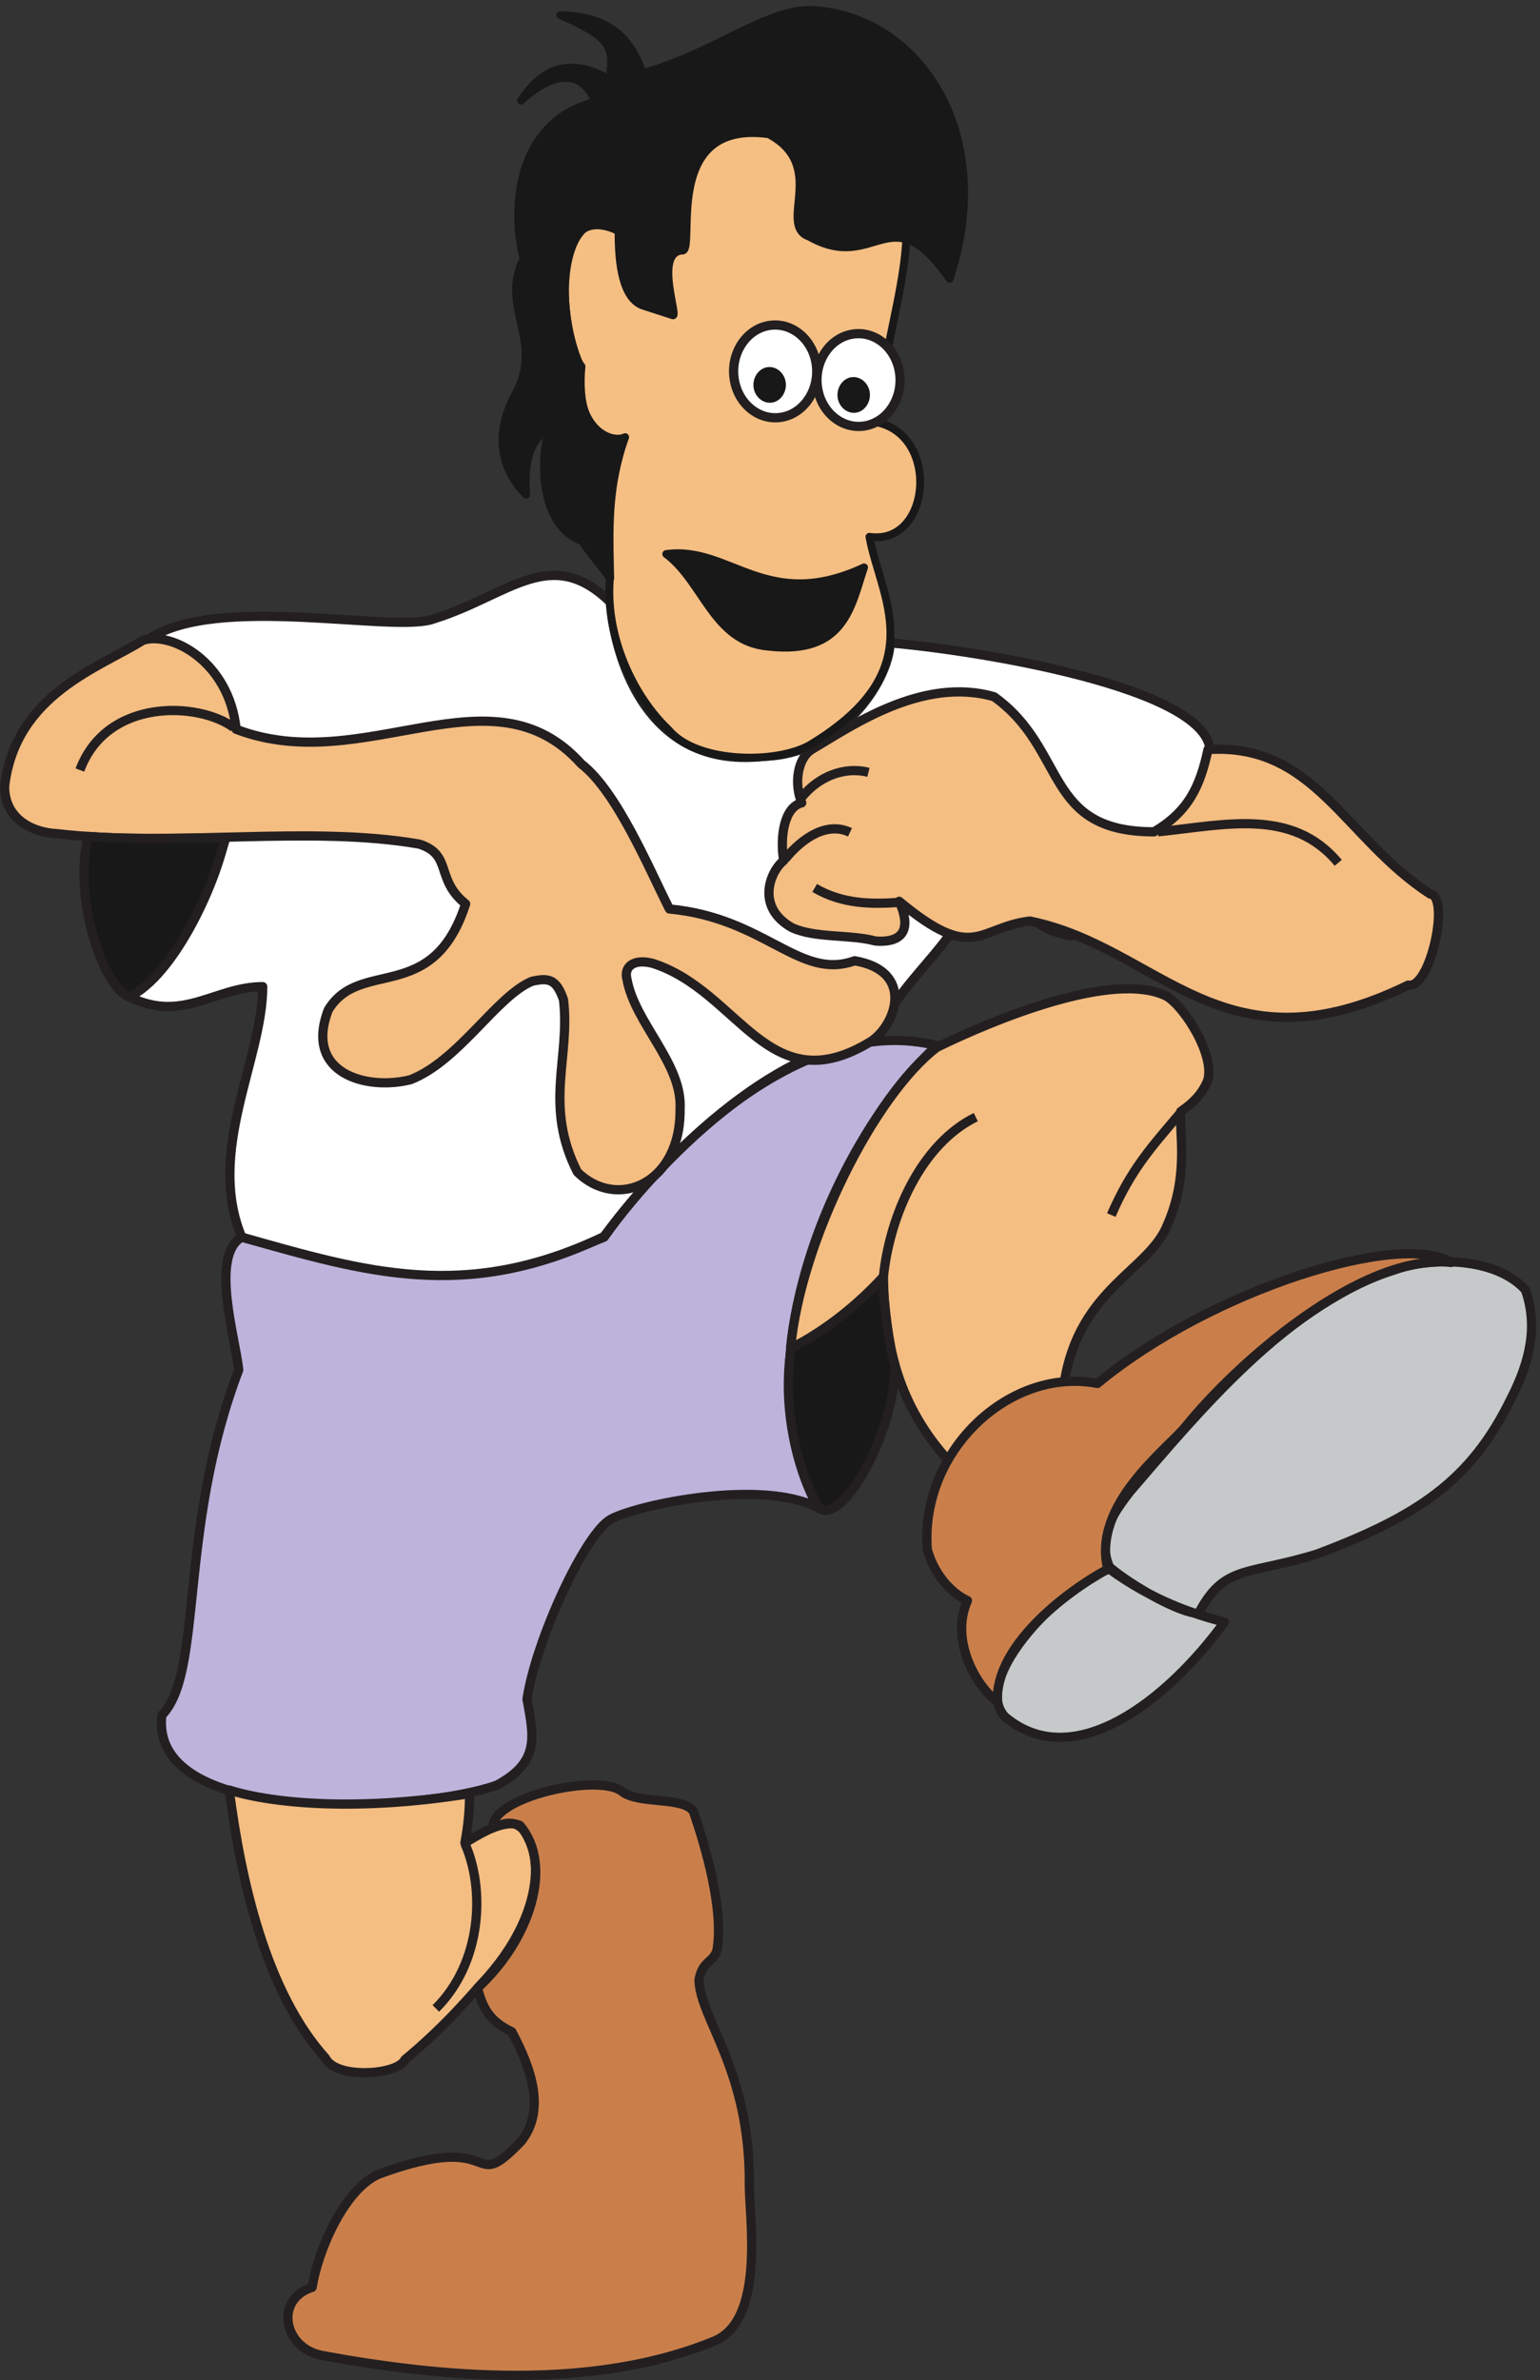
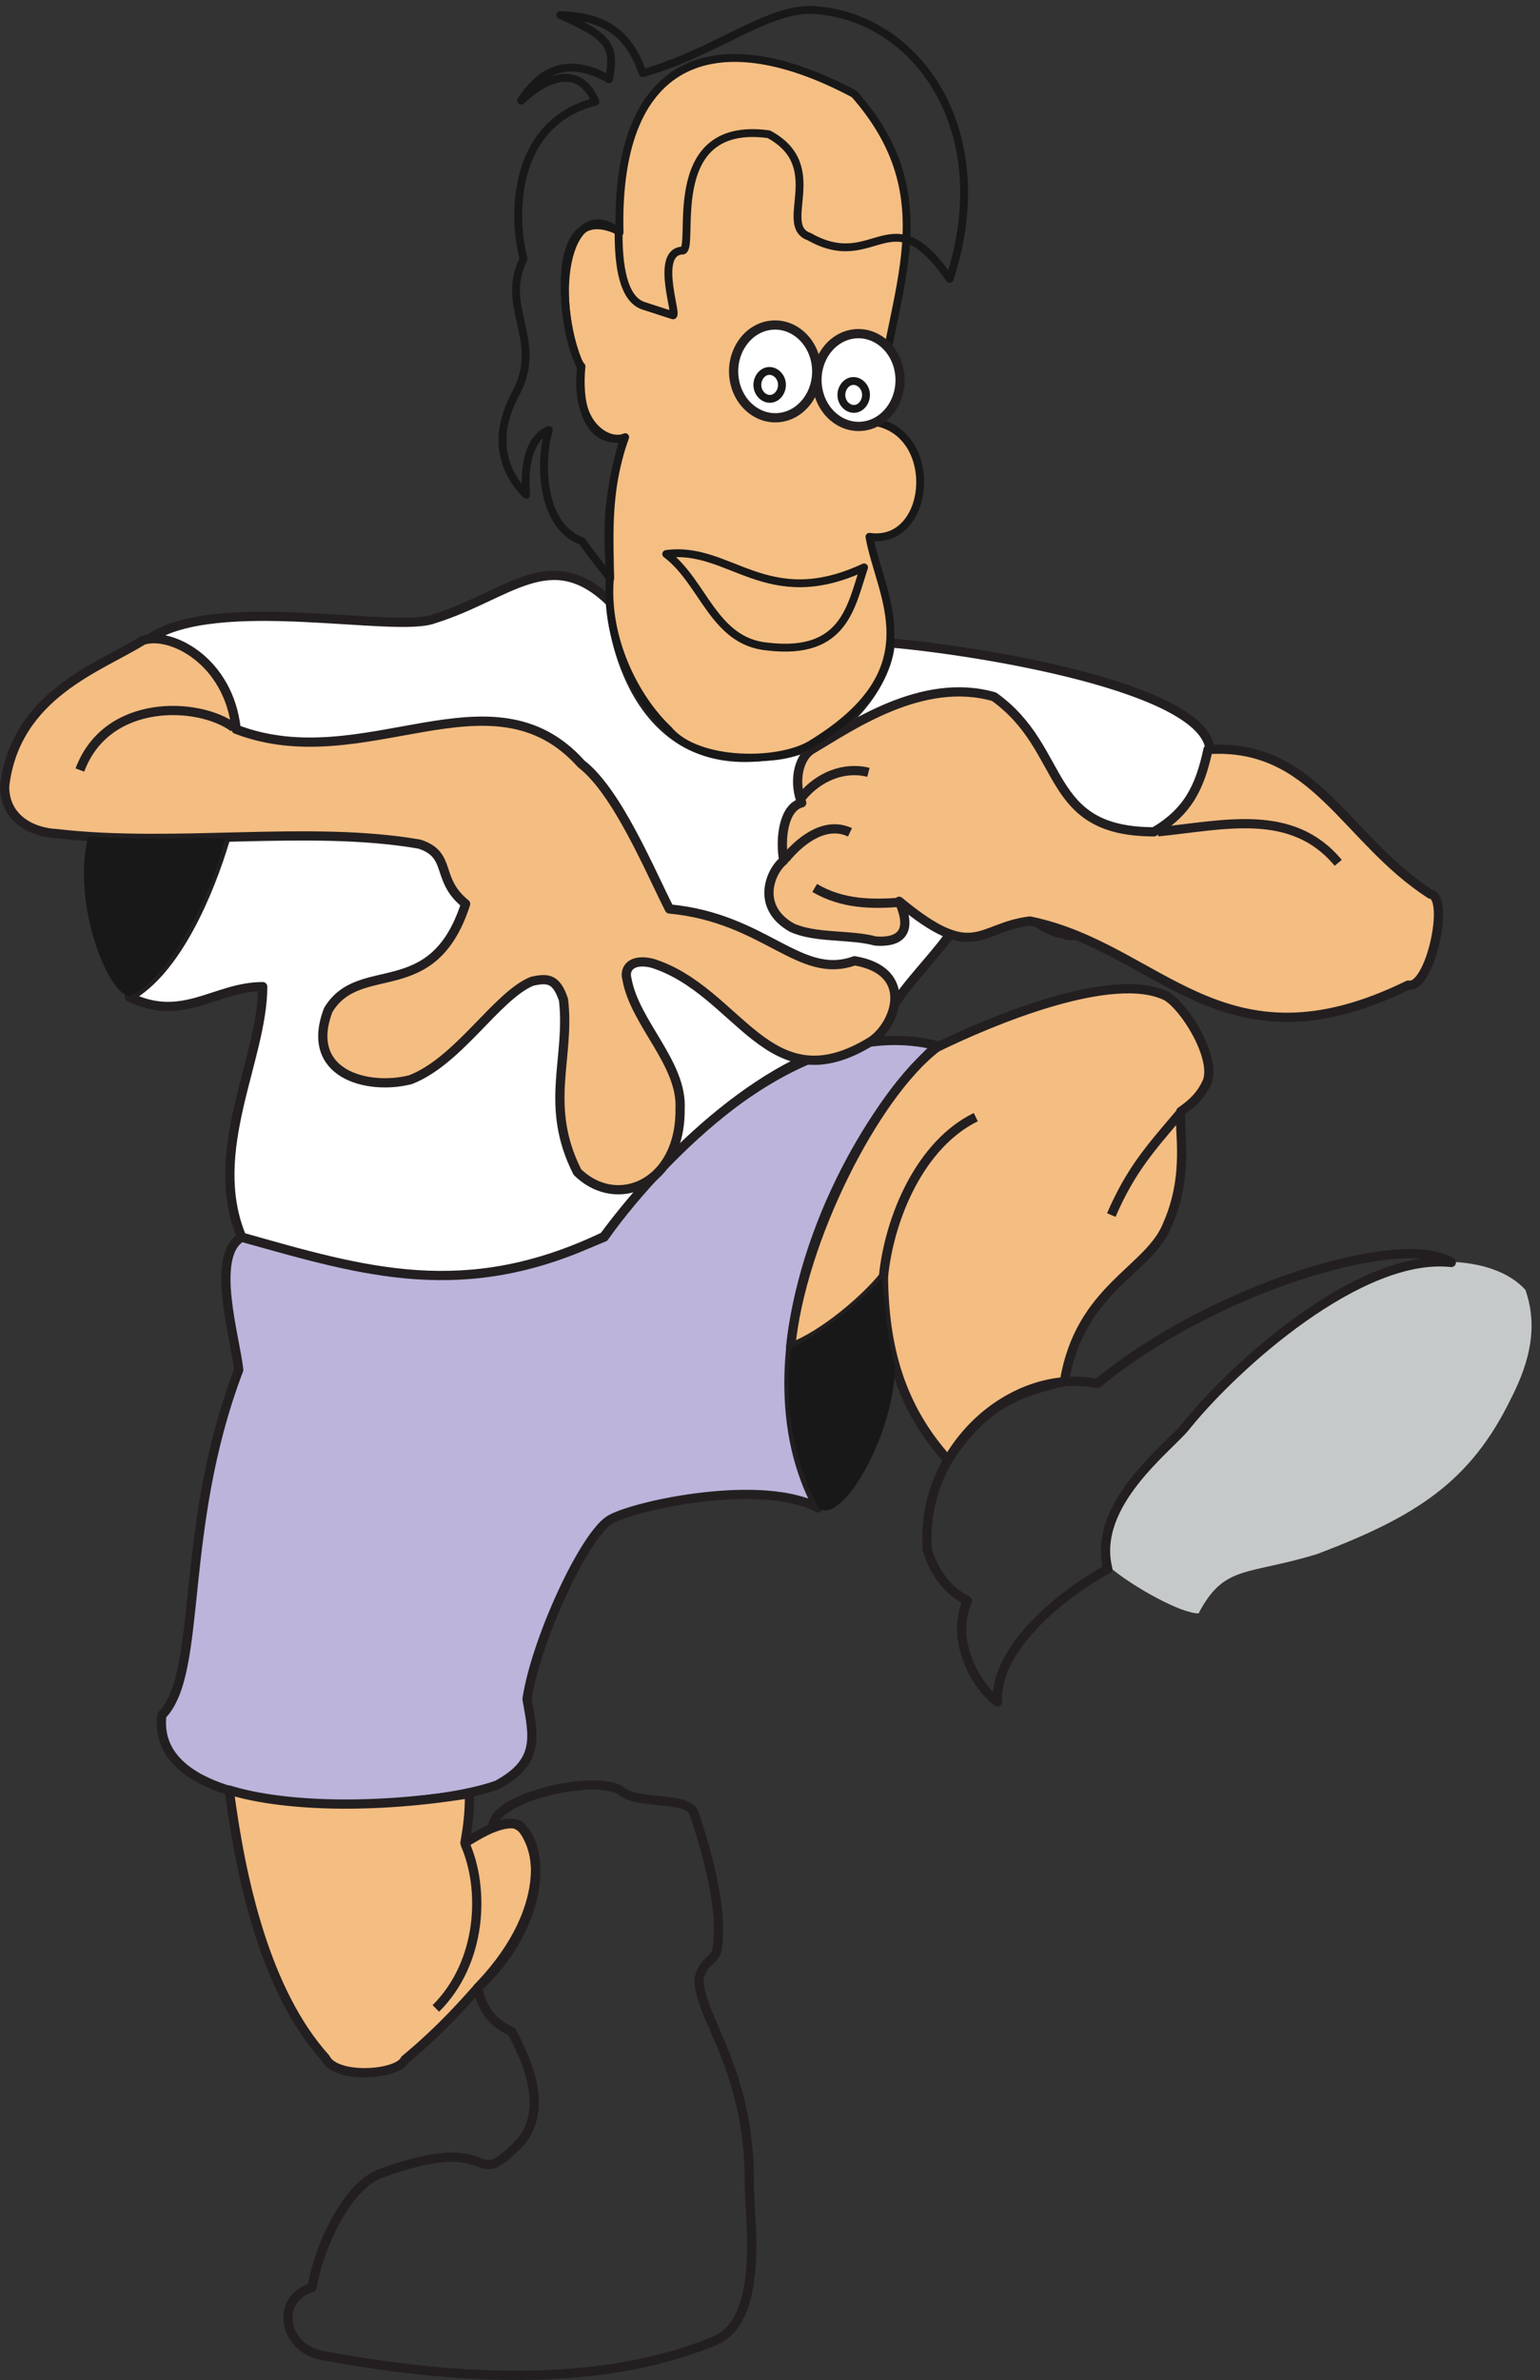
<svg xmlns="http://www.w3.org/2000/svg" xml:space="preserve" width="638.828" height="986.874">
  <rect width="100%" height="100%" fill="#333333" stroke="none" />
  <path d="M753.844 3562.58c-99.36-58.34-19.438-314.08-9.36-413.98-190.078-499.49-109.437-943.04-239.757-1076.51-40.321-355.64 823.683-299.69 1046.163-217.38 133.92 72.73 113.76 151.05 92.88 267.73 28.08 185.41 180.72 515.48 260.64 560.23 79.92 44.76 470.88 128.67 647.28 35.97-257.04 474.72 82.8 1185.2 370.8 1440.95-407.52 103.09-833.76-308.5-1038.24-597.01-444.96-184.61-685.45-123.06-1130.406 0" style="fill:#bcb4db;fill-opacity:1;fill-rule:evenodd;stroke:none" transform="matrix(.133 0 0 -.133 0 986.8)" />
  <path d="M753.844 3562.58c-99.36-58.34-19.438-314.08-9.36-413.98-190.078-499.49-109.437-943.04-239.757-1076.51-40.321-355.64 823.683-299.69 1046.163-217.38 133.92 72.73 113.76 151.05 92.88 267.73 28.08 185.41 180.72 515.48 260.64 560.23 79.92 44.76 470.88 128.67 647.28 35.97-257.04 474.72 82.8 1185.2 370.8 1440.95-407.52 103.09-833.76-308.5-1038.24-597.01-444.96-184.61-685.45-123.06-1130.406 0z" style="fill:none;stroke:#231f20;stroke-width:28.8;stroke-linecap:butt;stroke-linejoin:round;stroke-miterlimit:10;stroke-dasharray:none;stroke-opacity:1" transform="matrix(.133 0 0 -.133 0 986.8)" />
  <path d="M403.203 4311.57c167.043-82.32 267.844 31.96 416.16 31.96 0-226.17-177.117-513.08-65.519-780.81 384.476-108.69 697.676-204.59 1129.676 1.6 213.12 288.51 558.73 598.6 851.77 612.98 59.76 188.61 252.71 288.51 298.8 476.32 146.87 3.99 153.36-123.88 284.39-146.25 114.48-59.14 468 457.93 455.77 575.41-18.73 194.21-720 308.49-997.93 332.47-5.03-125.48-161.27-348.45-391.68-353.24-410.39-49.55-478.8 396.39-478.8 477.91-187.91 185.41-318.23 23.18-552.23-49.55-120.25-47.15-678.965 80.72-889.204-63.13l237.598-626.57c-48.957-163.04-150.481-406.79-298.801-489.1" style="fill:#fff;fill-opacity:1;fill-rule:evenodd;stroke:none" transform="matrix(.133 0 0 -.133 0 986.8)" />
  <path d="M403.203 4311.57c167.043-82.32 267.844 31.96 416.16 31.96 0-226.17-177.117-513.08-65.519-780.81 384.476-108.69 697.676-204.59 1129.676 1.6 213.12 288.51 558.73 598.6 851.77 612.98 59.76 188.61 252.71 288.51 298.8 476.32 146.87 3.99 153.36-123.88 284.39-146.25 114.48-59.14 468 457.93 455.77 575.41-18.73 194.21-720 308.49-997.93 332.47-5.03-125.48-161.27-348.45-391.68-353.24-410.39-49.55-478.8 396.39-478.8 477.91-187.91 185.41-318.23 23.18-552.23-49.55-120.25-47.15-678.965 80.72-889.204-63.13l237.598-626.57c-48.957-163.04-150.481-406.79-298.801-489.1Z" style="fill:none;stroke:#231f20;stroke-width:28.8;stroke-linecap:butt;stroke-linejoin:round;stroke-miterlimit:10;stroke-dasharray:none;stroke-opacity:1" transform="matrix(.133 0 0 -.133 0 986.8)" />
  <path d="M714.965 1838.84c37.441-287.71 115.199-630.56 300.235-835.95 32.4-66.331 226.08-52.749 247.68-4.8 135.36 112.69 206.64 203 256.32 255.75 219.6 248.54 156.96 470.72 79.2 480.31-55.44 0-111.6-39.16-148.32-59.94 8.64 47.95 14.4 91.11 14.4 153.44-339.84-55.14-609.835-32.76-749.515 11.19zM2466 3218.25c106.56 41.55 233.28 151.84 289.44 221.37 2.16-221.37 52.56-406.79 200.88-571.42 99.36 148.65 185.04 205.39 363.6 243.75 47.52 292.51 266.4 346.85 321.84 490.71 68.4 155.84 34.56 292.5 41.04 351.64 41.76 28.77 65.52 55.15 82.8 93.51 27.36 75.92-69.12 231.76-127.44 266.13-167.04 82.31-545.04-75.93-716.4-159.84-195.12-148.65-424.8-604.99-455.76-935.85zm1301.76 1864.51c-25.2-117.48-62.64-194.21-168.48-256.54-346.32 0-268.56 256.54-498.96 421.17-225.36 64.74-450-95.1-568.8-164.63-43.2-27.17-56.16-103.9-30.96-166.23-56.16-13.59-68.4-110.29-56.16-179.82-43.92-35.17-87.12-146.25 25.92-209.39 74.16-33.57 180-19.98 259.92-41.56 69.84-5.59 120.24 21.58 74.16 123.88 234.72-195.01 245.52-81.52 407.52-61.54 406.08-82.32 599.76-484.31 1180.08-199.8 69.12-14.38 131.04 277.32 69.12 283.71-268.56 174.23-359.28 471.53-693.36 450.75zM445.684 5423.21c-135.36-84.71-397.438-168.63-431.278-454.74-.722-99.9 83.52-143.85 162-147.85 372.239-43.15 786.239 27.18 1131.834-32.76 103.68-33.57 48.24-109.49 144-186.21-102.24-317.28-329.76-167.04-428.4-330.87-76.317-199 120.96-251.74 256.32-217.38 151.2 58.34 269.28 262.14 379.44 306.89 50.4 11.19 75.6 7.99 97.92-57.54 21.6-182.22-61.92-329.27 43.2-537.06 124.56-122.27 323.28-35.96 320.4 196.6 7.92 141.46-141.12 266.93-165.6 404.39-10.08 35.97 17.28 65.54 79.92 49.55 271.44-86.31 360-441.15 681.84-242.95 78.48 52.75 136.08 218.98-51.84 250.94-172.08-62.33-277.92 133.47-577.44 161.44-60.48 118.28-162.72 366.03-275.04 452.34-280.8 313.29-676.08-45.55-1076.394 107.89-22.32 213.39-204.48 306.09-290.882 277.32" style="fill:#f4bd82;fill-opacity:1;fill-rule:evenodd;stroke:none" transform="matrix(.133 0 0 -.133 0 986.8)" />
  <path d="M714.965 1838.84c37.441-287.71 115.199-630.56 300.235-835.95 32.4-66.331 226.08-52.749 247.68-4.8 135.36 112.69 206.64 203 256.32 255.75 219.6 248.54 156.96 470.72 79.2 480.31-55.44 0-111.6-39.16-148.32-59.94 8.64 47.95 14.4 91.11 14.4 153.44-339.84-55.14-609.835-32.76-749.515 11.19zM2466 3218.25c106.56 41.55 233.28 151.84 289.44 221.37 2.16-221.37 52.56-406.79 200.88-571.42 99.36 148.65 185.04 205.39 363.6 243.75 47.52 292.51 266.4 346.85 321.84 490.71 68.4 155.84 34.56 292.5 41.04 351.64 41.76 28.77 65.52 55.15 82.8 93.51 27.36 75.92-69.12 231.76-127.44 266.13-167.04 82.31-545.04-75.93-716.4-159.84-195.12-148.65-424.8-604.99-455.76-935.85zm1301.76 1864.51c-25.2-117.48-62.64-194.21-168.48-256.54-346.32 0-268.56 256.54-498.96 421.17-225.36 64.74-450-95.1-568.8-164.63-43.2-27.17-56.16-103.9-30.96-166.23-56.16-13.59-68.4-110.29-56.16-179.82-43.92-35.17-87.12-146.25 25.92-209.39 74.16-33.57 180-19.98 259.92-41.56 69.84-5.59 120.24 21.58 74.16 123.88 234.72-195.01 245.52-81.52 407.52-61.54 406.08-82.32 599.76-484.31 1180.08-199.8 69.12-14.38 131.04 277.32 69.12 283.71-268.56 174.23-359.28 471.53-693.36 450.75zM445.684 5423.21c-135.36-84.71-397.438-168.63-431.278-454.74-.722-99.9 83.52-143.85 162-147.85 372.239-43.15 786.239 27.18 1131.834-32.76 103.68-33.57 48.24-109.49 144-186.21-102.24-317.28-329.76-167.04-428.4-330.87-76.317-199 120.96-251.74 256.32-217.38 151.2 58.34 269.28 262.14 379.44 306.89 50.4 11.19 75.6 7.99 97.92-57.54 21.6-182.22-61.92-329.27 43.2-537.06 124.56-122.27 323.28-35.96 320.4 196.6 7.92 141.46-141.12 266.93-165.6 404.39-10.08 35.97 17.28 65.54 79.92 49.55 271.44-86.31 360-441.15 681.84-242.95 78.48 52.75 136.08 218.98-51.84 250.94-172.08-62.33-277.92 133.47-577.44 161.44-60.48 118.28-162.72 366.03-275.04 452.34-280.8 313.29-676.08-45.55-1076.394 107.89-22.32 213.39-204.48 306.09-290.882 277.32z" style="fill:none;stroke:#231f20;stroke-width:28.8;stroke-linecap:butt;stroke-linejoin:round;stroke-miterlimit:10;stroke-dasharray:none;stroke-opacity:1" transform="matrix(.133 0 0 -.133 0 986.8)" />
-   <path d="M3460.33 2534.13c-37.44 91.11 4.32 158.25 64.8 235.76 209.52 242.95 491.04 587.41 824.4 690.5 111.6 40.77 315.36 40.77 408.24-62.34 38.88-111.08 15.84-219.76-44.64-338.05-126-258.94-293.76-367.62-604.08-485.11-220.32-67.93-290.16-31.96-370.8-185.41-55.44 0-203.76 82.31-277.92 144.65zm0-6.39c-130.32-36.77-437.76-336.46-326.16-460.34 214.56-180.62 507.6 51.95 684.72 294.9-97.92 25.58-223.92 67.14-358.56 165.44" style="fill:#c6c9c9;fill-opacity:1;fill-rule:evenodd;stroke:none" transform="matrix(.133 0 0 -.133 0 986.8)" />
-   <path d="M3460.33 2534.13c-37.44 91.11 4.32 158.25 64.8 235.76 209.52 242.95 491.04 587.41 824.4 690.5 111.6 40.77 315.36 40.77 408.24-62.34 38.88-111.08 15.84-219.76-44.64-338.05-126-258.94-293.76-367.62-604.08-485.11-220.32-67.93-290.16-31.96-370.8-185.41-55.44 0-203.76 82.31-277.92 144.65zm0-6.39c-130.32-36.77-437.76-336.46-326.16-460.34 214.56-180.62 507.6 51.95 684.72 294.9-97.92 25.58-223.92 67.14-358.56 165.44z" style="fill:none;stroke:#231f20;stroke-width:28.8;stroke-linecap:butt;stroke-linejoin:round;stroke-miterlimit:10;stroke-dasharray:none;stroke-opacity:1" transform="matrix(.133 0 0 -.133 0 986.8)" />
-   <path d="M3111.12 2113.76c-65.52 47.16-149.04 191.81-93.6 315.69-55.44 25.57-106.56 87.91-125.28 159.83-23.04 310.09 260.64 569.83 530.64 517.08 352.08 291.69 945.36 477.12 1103.76 377.22-283.68 31.17-675.36-320.48-828.72-511.48-54.72-67.94-293.76-242.96-242.64-444.35-134.64-72.73-353.52-242.96-344.16-413.99zm-1621.44-891.89c18.73-82.32 56.16-111.89 106.57-136.66 64.8-120.679 104.39-247.749 28.8-342.062-169.21-175.019-51.12 43.161-444.96-102.289-108.73-48.75-189.363-242.16-206.645-352.449-117.359-37.558-90-187.012 28.075-211.781C1371.61 7.899 1843.21-36.06 2224.8 119.78c162.72 62.34 112.32 386.008 112.32 485.91 3.6 361.239-154.8 519.479-156.96 641.749 10.8 59.94 45.36 53.55 56.16 92.71 21.6 128.67-36.72 323.67-73.44 431.56-30.24 47.95-171.36 21.58-222.48 62.34-71.99 58.34-409.67-16.78-403.19-112.69 28.08 9.59 45.36 21.58 84.24 7.19 106.55-124.67 30.96-357.23-131.77-506.68" style="fill:#ca7f4b;fill-opacity:1;fill-rule:evenodd;stroke:none" transform="matrix(.133 0 0 -.133 0 986.8)" />
+   <path d="M3460.33 2534.13c-37.44 91.11 4.32 158.25 64.8 235.76 209.52 242.95 491.04 587.41 824.4 690.5 111.6 40.77 315.36 40.77 408.24-62.34 38.88-111.08 15.84-219.76-44.64-338.05-126-258.94-293.76-367.62-604.08-485.11-220.32-67.93-290.16-31.96-370.8-185.41-55.44 0-203.76 82.31-277.92 144.65zm0-6.39" style="fill:#c6c9c9;fill-opacity:1;fill-rule:evenodd;stroke:none" transform="matrix(.133 0 0 -.133 0 986.8)" />
  <path d="M3111.12 2113.76c-65.52 47.16-149.04 191.81-93.6 315.69-55.44 25.57-106.56 87.91-125.28 159.83-23.04 310.09 260.64 569.83 530.64 517.08 352.08 291.69 945.36 477.12 1103.76 377.22-283.68 31.17-675.36-320.48-828.72-511.48-54.72-67.94-293.76-242.96-242.64-444.35-134.64-72.73-353.52-242.96-344.16-413.99zm-1621.44-891.89c18.73-82.32 56.16-111.89 106.57-136.66 64.8-120.679 104.39-247.749 28.8-342.062-169.21-175.019-51.12 43.161-444.96-102.289-108.73-48.75-189.363-242.16-206.645-352.449-117.359-37.558-90-187.012 28.075-211.781C1371.61 7.899 1843.21-36.06 2224.8 119.78c162.72 62.34 112.32 386.008 112.32 485.91 3.6 361.239-154.8 519.479-156.96 641.749 10.8 59.94 45.36 53.55 56.16 92.71 21.6 128.67-36.72 323.67-73.44 431.56-30.24 47.95-171.36 21.58-222.48 62.34-71.99 58.34-409.67-16.78-403.19-112.69 28.08 9.59 45.36 21.58 84.24 7.19 106.55-124.67 30.96-357.23-131.77-506.68z" style="fill:none;stroke:#231f20;stroke-width:28.8;stroke-linecap:butt;stroke-linejoin:round;stroke-miterlimit:10;stroke-dasharray:none;stroke-opacity:1" transform="matrix(.133 0 0 -.133 0 986.8)" />
  <path d="M2552.41 2719.55c68.39-63.93 239.04 226.17 239.04 445.15-19.44 60.74-33.13 183.02-38.88 271.73-76.32-82.32-172.8-162.24-285.12-219.78-33.13-225.37 38.16-411.59 84.96-497.1zM275.043 4811.83c-50.398-200.59 54.723-483.51 128.883-499.49 136.797 66.33 265.679 342.05 297.359 493.1-77.762 4.79-258.48-6.39-426.242 6.39" style="fill:#191818;fill-opacity:1;fill-rule:evenodd;stroke:none" transform="matrix(.133 0 0 -.133 0 986.8)" />
-   <path d="M2552.41 2719.55c68.39-63.93 239.04 226.17 239.04 445.15-19.44 60.74-33.13 183.02-38.88 271.73-76.32-82.32-172.8-162.24-285.12-219.78-33.13-225.37 38.16-411.59 84.96-497.1zM275.043 4811.83c-50.398-200.59 54.723-483.51 128.883-499.49 136.797 66.33 265.679 342.05 297.359 493.1-77.762 4.79-258.48-6.39-426.242 6.39z" style="fill:none;stroke:#231f20;stroke-width:28.8;stroke-linecap:butt;stroke-linejoin:round;stroke-miterlimit:10;stroke-dasharray:none;stroke-opacity:1" transform="matrix(.133 0 0 -.133 0 986.8)" />
  <path d="M1902.4 5617.25c1.45 103.33-16.2 266.4 47.48 439.36-47.98-22.6-160.59 32.07-137.66 215.6-104.47 233.95-36.24 549.23 120.14 422.22-13.9 570.12 321.25 651.89 732.17 431.87 305.54-346.31 91.95-645.71 74.44-1024.3 193.77-45.72 162.3-383.24-27.15-355.98 32-183.9 200.69-410.71-175.44-642.69-99.21-66.7-361.96-66.72-450.56 40.42-107.26 100.89-199.67 288.38-183.42 473.5" style="fill:#f5bf83;fill-opacity:1;fill-rule:evenodd;stroke:none" transform="matrix(.133 0 0 -.133 0 986.8)" />
  <path d="M1902.4 5617.25c1.45 103.33-16.2 266.4 47.48 439.36-47.98-22.6-160.59 32.07-137.66 215.6-104.47 233.95-36.24 549.23 120.14 422.22-13.9 570.12 321.25 651.89 732.17 431.87 305.54-346.31 91.95-645.71 74.44-1024.3 193.77-45.72 162.3-383.24-27.15-355.98 32-183.9 200.69-410.71-175.44-642.69-99.21-66.7-361.96-66.72-450.56 40.42-107.26 100.89-199.67 288.38-183.42 473.5z" style="fill:none;stroke:#191818;stroke-width:24.48;stroke-linecap:butt;stroke-linejoin:round;stroke-miterlimit:10;stroke-dasharray:none;stroke-opacity:1" transform="matrix(.133 0 0 -.133 0 986.8)" />
  <path d="M2392.91 6403.66c69.97 15.09 138.35-36.1 152.08-114.55 13.73-78.45-32.39-154.34-102.36-169.44-69.97-15.09-138.34 36.1-152.08 114.55-13.73 78.45 32.39 154.34 102.36 169.44zm259.97-26.96c69.97 15.09 138.34-36.11 152.08-114.55 13.73-78.45-32.39-154.35-102.36-169.44-69.97-15.08-138.35 36.1-152.08 114.55-13.74 78.45 32.39 154.34 102.36 169.44" style="fill:#fff;fill-opacity:1;fill-rule:evenodd;stroke:none" transform="matrix(.133 0 0 -.133 0 986.8)" />
  <path d="M2392.91 6403.66c69.97 15.09 138.35-36.1 152.08-114.55 13.73-78.45-32.39-154.34-102.36-169.44-69.97-15.09-138.34 36.1-152.08 114.55-13.73 78.45 32.39 154.34 102.36 169.44zm259.97-26.96c69.97 15.09 138.34-36.11 152.08-114.55 13.73-78.45-32.39-154.35-102.36-169.44-69.97-15.08-138.35 36.1-152.08 114.55-13.74 78.45 32.39 154.34 102.36 169.44z" style="fill:none;stroke:#231f20;stroke-width:28.8;stroke-linecap:butt;stroke-linejoin:round;stroke-miterlimit:10;stroke-dasharray:none;stroke-opacity:1" transform="matrix(.133 0 0 -.133 0 986.8)" />
-   <path d="M2005.89 6466.58c-62.03 21.38-77.59 125.19-76.39 232.63-243.93 116.35-165.61-370.77-115.8-421.81-10.56-103.66 8.87-239.47 131.69-225.53-54.34-186.49-51.96-284.46-42.16-434.9-17.96 23.16-59.09 74.15-88.02 115.22-128.21 46.69-133.44 245.43-103.3 346.56-54.53-21.42-79.16-94.32-70.82-201.63-63.16 62.65-112.54 170.77-31.25 317.68 86.71 165.47-52.63 265.76 23.32 418.28-32.75 117.49-44.16 421.11 223.97 489.56-39.06 93.92-122.42 102.98-231.93 3.08 62.94 97.58 148.89 138.33 274.46 66.93 18.93 100.63 3.84 132.14-152.41 199.82 124.25-4.1 211.45-45.15 257-181.12 223.05 62.59 384.32 199.72 525.64 197.38 326.99-14.43 584.63-373.08 432.12-838.54-185.07 267.13-230.36 14.04-437.94 131.48-100.98 35.18 59.86 219.53-126.36 319.37-343.08 46.69-222.41-374.33-271.41-362.69-87.3-8.21-6.59-215.77-29.12-201.32zm387.18-204.22c20.11 4.34 41.14-11.4 45.2-34.66 4.07-23.26-10.11-46.6-30.22-50.93-20.12-4.34-41.14 11.4-45.21 34.66-4.07 23.26 10.11 46.59 30.23 50.93zm262.08-31.33c20.12 4.34 41.14-11.4 45.22-34.66 4.07-23.26-10.11-46.59-30.23-50.93-20.12-4.34-41.14 11.4-45.21 34.66-4.08 23.26 10.11 46.59 30.22 50.93zm39.85-580.38c-304.82-142.03-418.32 69.08-617.07 41.66 117.14-87.7 147.2-274.33 317.61-288.74 238.83-27.66 258.84 126.32 299.46 247.08" style="fill:#191818;fill-opacity:1;fill-rule:evenodd;stroke:none" transform="matrix(.133 0 0 -.133 0 986.8)" />
  <path d="M2005.89 6466.58c-62.03 21.38-77.59 125.19-76.39 232.63-243.93 116.35-165.61-370.77-115.8-421.81-10.56-103.66 8.87-239.47 131.69-225.53-54.34-186.49-51.96-284.46-42.16-434.9-17.96 23.16-59.09 74.15-88.02 115.22-128.21 46.69-133.44 245.43-103.3 346.56-54.53-21.42-79.16-94.32-70.82-201.63-63.16 62.65-112.54 170.77-31.25 317.68 86.71 165.47-52.63 265.76 23.32 418.28-32.75 117.49-44.16 421.11 223.97 489.56-39.06 93.92-122.42 102.98-231.93 3.08 62.94 97.58 148.89 138.33 274.46 66.93 18.93 100.63 3.84 132.14-152.41 199.82 124.25-4.1 211.45-45.15 257-181.12 223.05 62.59 384.32 199.72 525.64 197.38 326.99-14.43 584.63-373.08 432.12-838.54-185.07 267.13-230.36 14.04-437.94 131.48-100.98 35.18 59.86 219.53-126.36 319.37-343.08 46.69-222.41-374.33-271.41-362.69-87.3-8.21-6.59-215.77-29.12-201.32zm387.18-204.22c20.11 4.34 41.14-11.4 45.2-34.66 4.07-23.26-10.11-46.6-30.22-50.93-20.12-4.34-41.14 11.4-45.21 34.66-4.07 23.26 10.11 46.59 30.23 50.93zm262.08-31.33c20.12 4.34 41.14-11.4 45.22-34.66 4.07-23.26-10.11-46.59-30.23-50.93-20.12-4.34-41.14 11.4-45.21 34.66-4.08 23.26 10.11 46.59 30.22 50.93zm39.85-580.38c-304.82-142.03-418.32 69.08-617.07 41.66 117.14-87.7 147.2-274.33 317.61-288.74 238.83-27.66 258.84 126.32 299.46 247.08z" style="fill:none;stroke:#191818;stroke-width:24.48;stroke-linecap:butt;stroke-linejoin:round;stroke-miterlimit:10;stroke-dasharray:none;stroke-opacity:1" transform="matrix(.133 0 0 -.133 0 986.8)" />
  <path d="M728.645 5151.49c-108 79.92-395.282 93.5-479.52-132.67m3362.395-192.6c205.93 20.78 418.32 76.72 562.32-96.7m-1366.55-123.08c-87.13-6.39-179.29-6.39-266.4 44.76m-40.32 282.91c52.56 64.73 133.2 96.7 208.07 77.52m-259.91-270.13c57.59 70.33 133.2 115.89 202.32 83.13M1450.09 1671.81c62.64-140.66 54-370.02-90.73-513.88m1396.09 2281.69c18.71 185.41 115.19 412.38 288 497.1m636.48 11.19c-91.45-107.89-152.64-175.03-213.84-316.48" style="fill:none;stroke:#231f20;stroke-width:28.8;stroke-linecap:butt;stroke-linejoin:round;stroke-miterlimit:10;stroke-dasharray:none;stroke-opacity:1" transform="matrix(.133 0 0 -.133 0 986.8)" />
</svg>